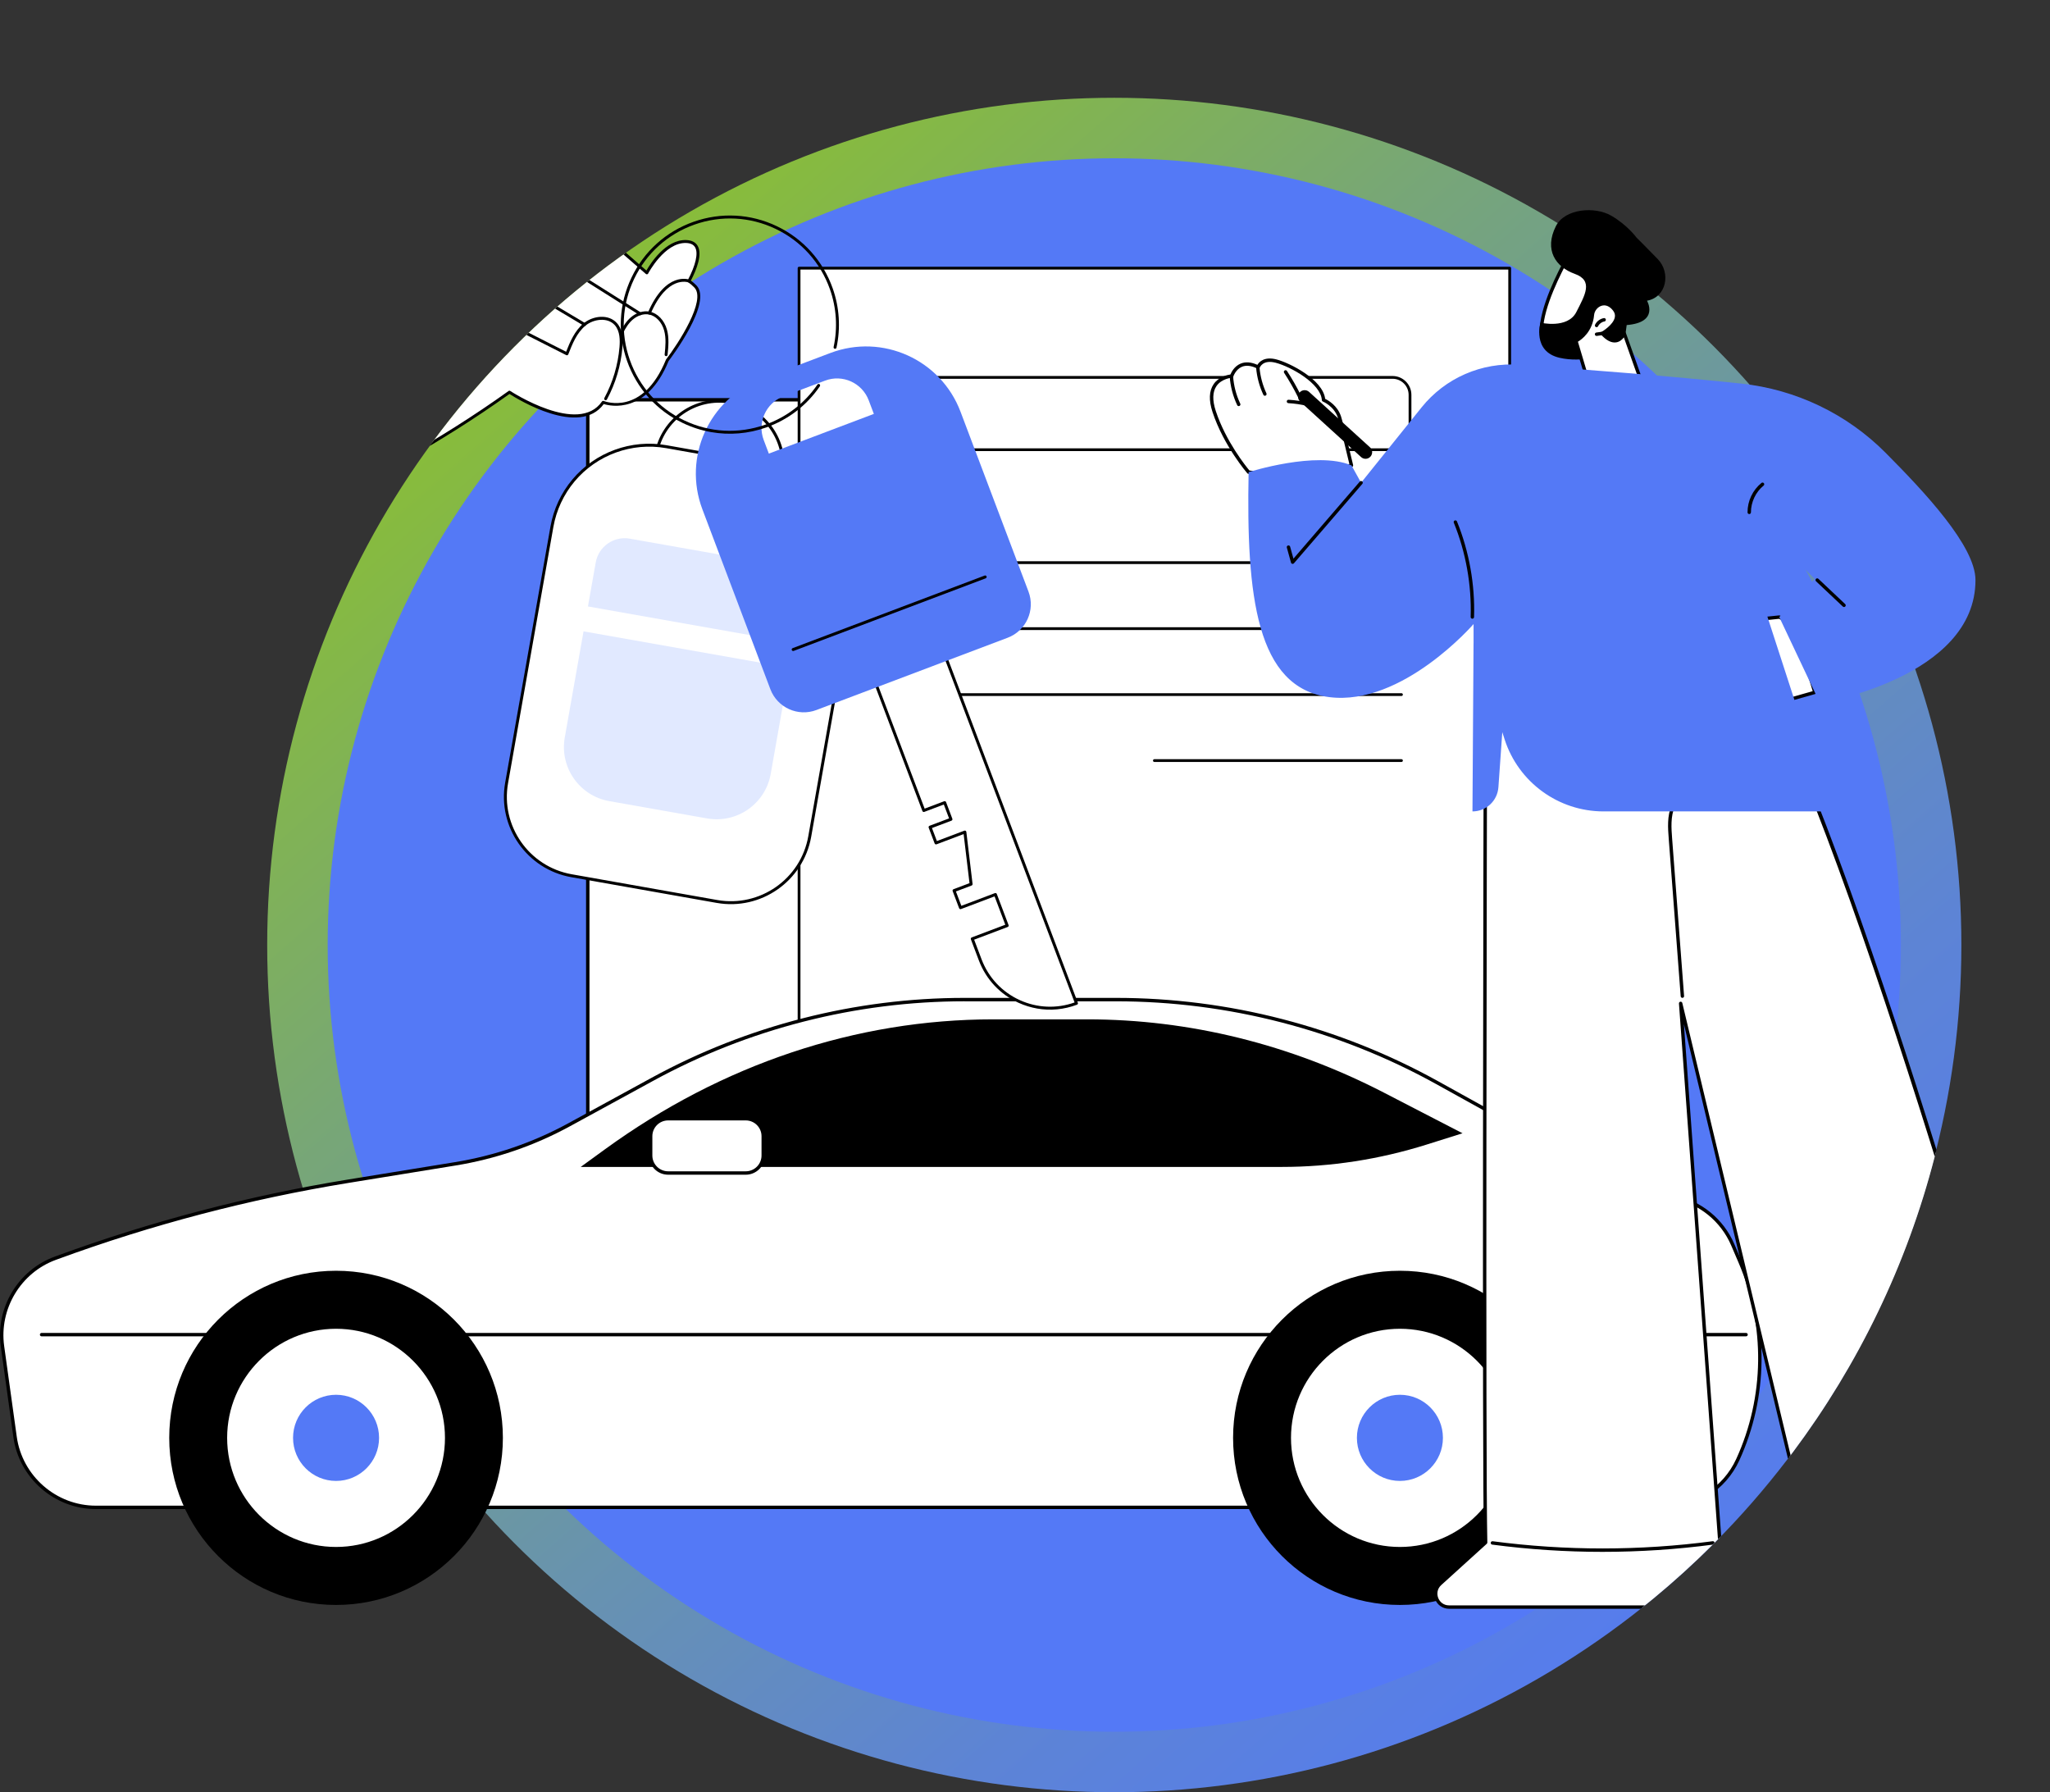
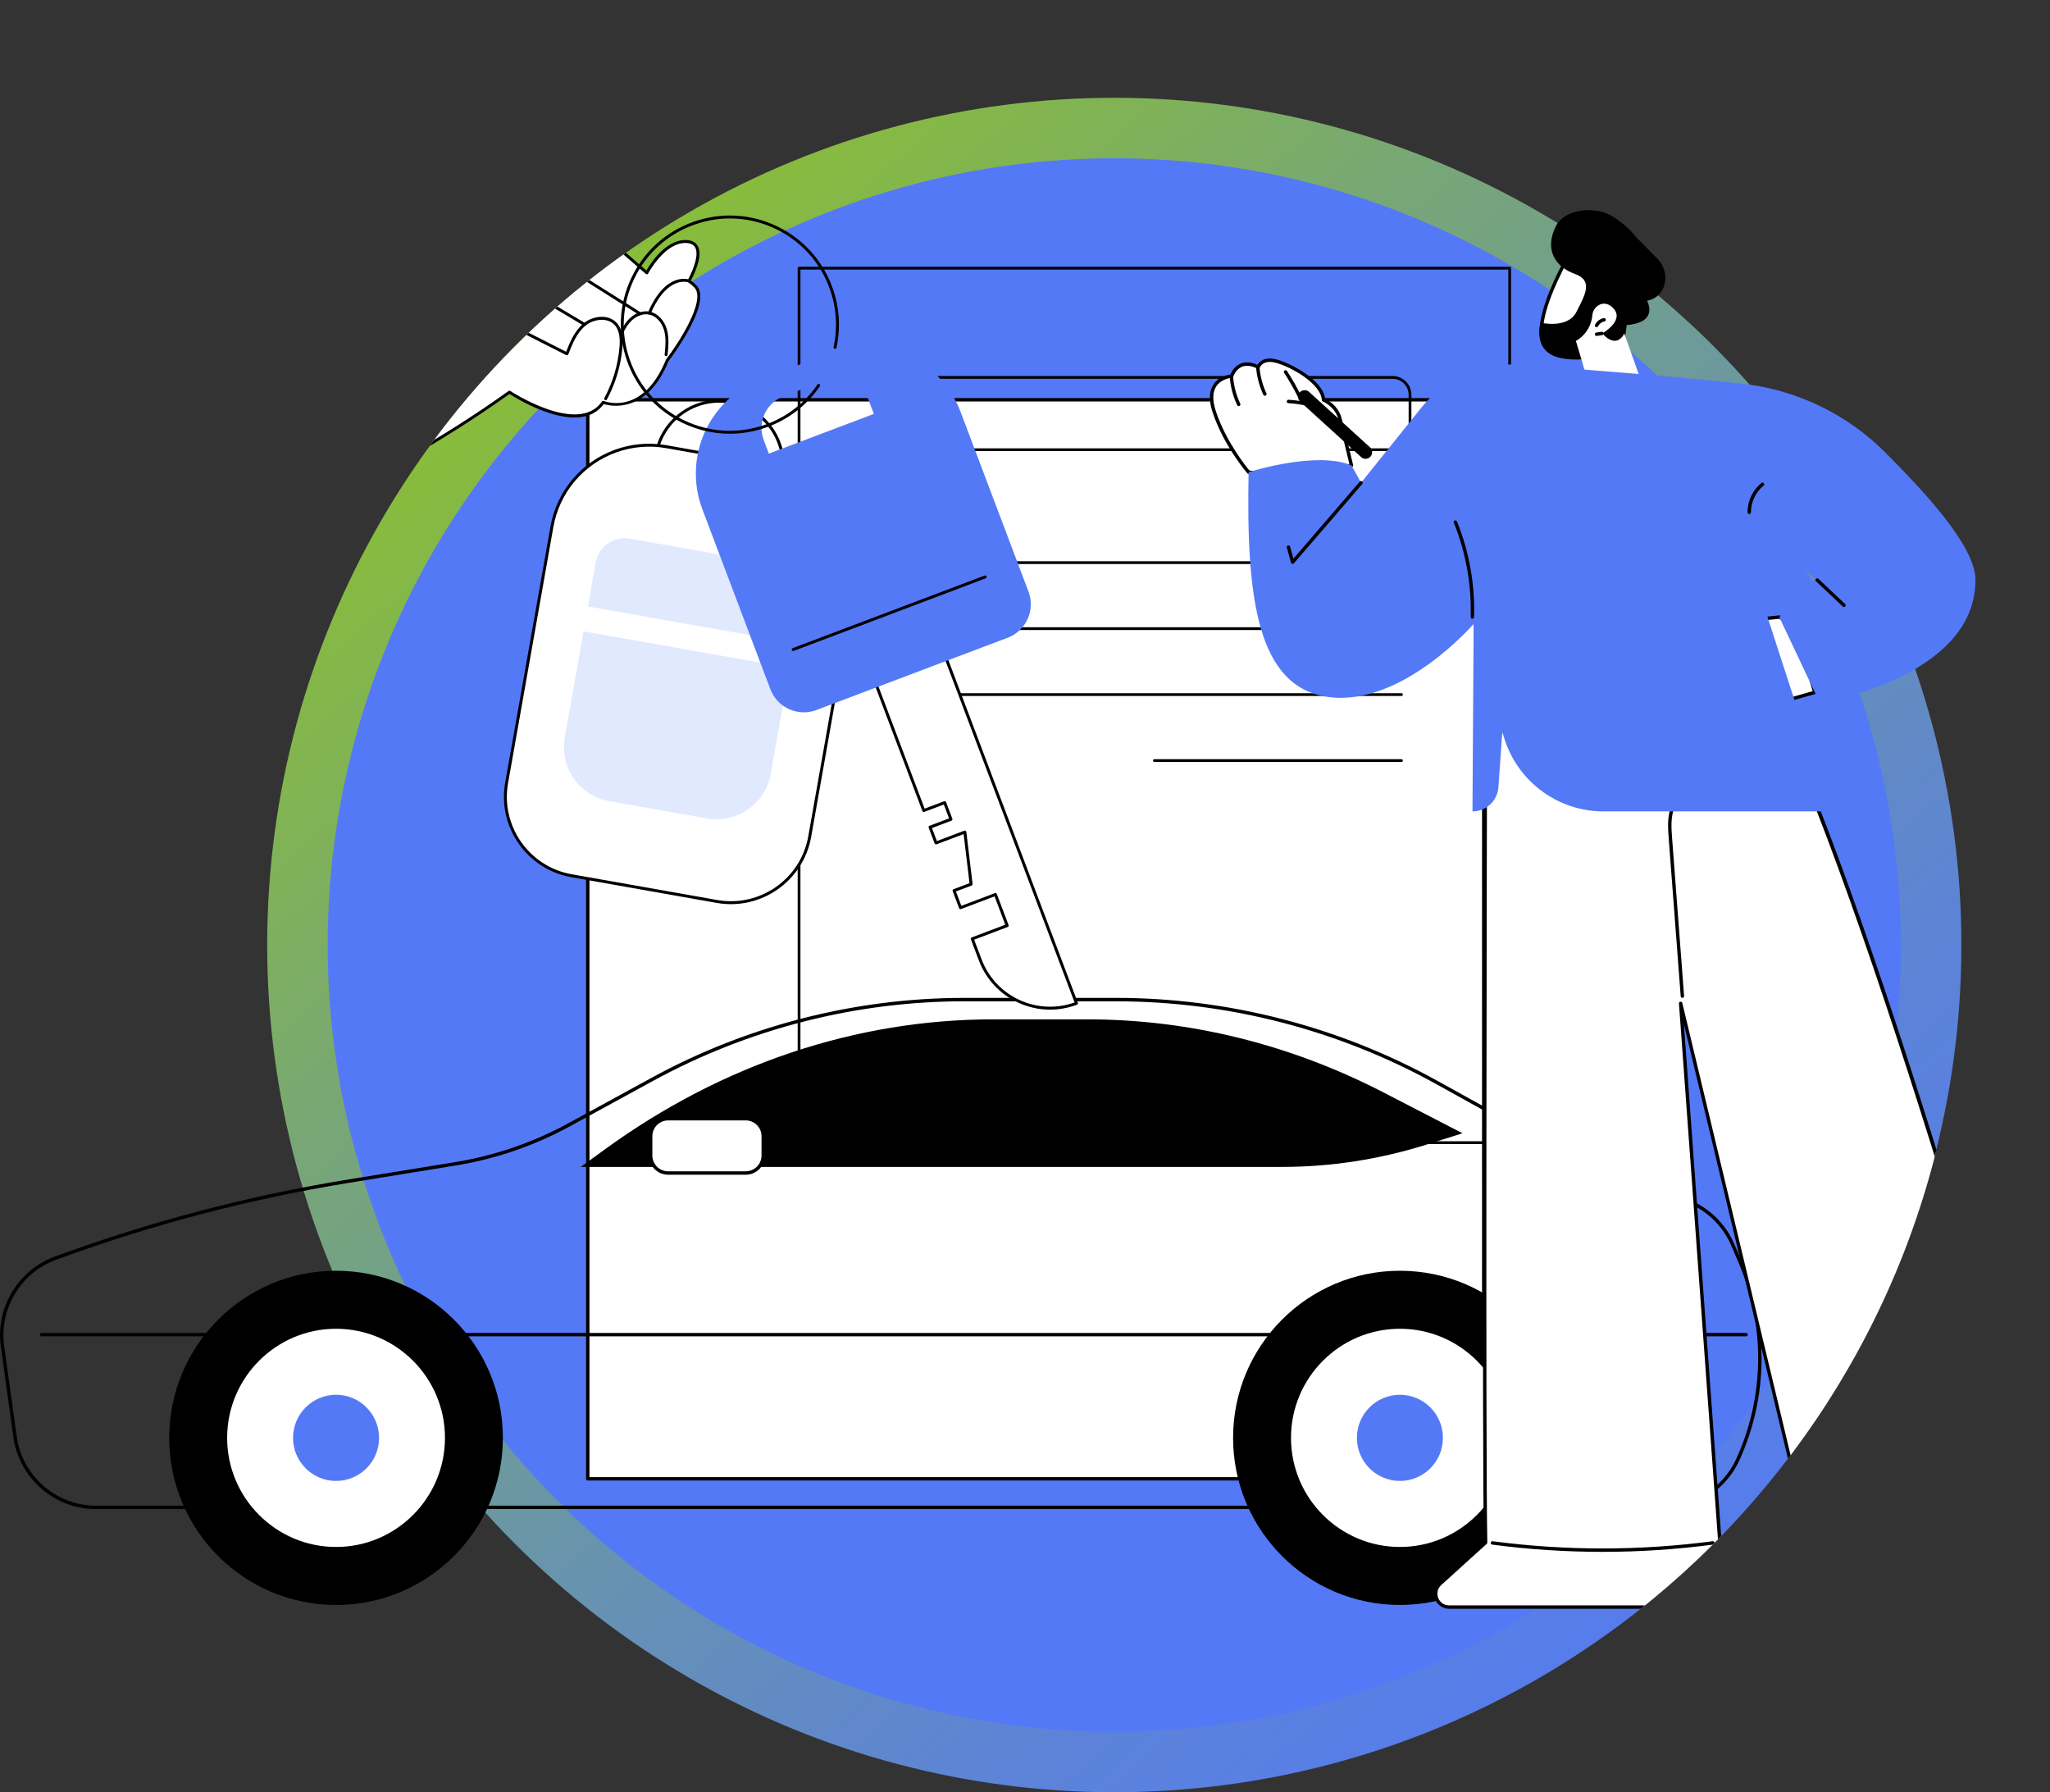
<svg xmlns="http://www.w3.org/2000/svg" id="Illustration" viewBox="0 0 1955.28 1709.15">
  <rect x="0" y="0" width="1955.28" height="1709.15" fill="#333333" stroke="none" />
  <defs>
    <style>.cls-1{clip-path:url(#clippath);}.cls-2{fill:none;}.cls-2,.cls-3,.cls-4,.cls-5,.cls-6,.cls-7{stroke-width:0px;}.cls-3{fill:url(#linear-gradient);}.cls-8{clip-path:url(#clippath-1);}.cls-5{fill:#5479f6;}.cls-6{fill:#e1e9ff;}.cls-7{fill:#fff;}</style>
    <linearGradient id="linear-gradient" x1="503.66" y1="261.88" x2="1724.19" y2="1657.44" gradientUnits="userSpaceOnUse">
      <stop offset="0" stop-color="#8bc033" />
      <stop offset="0" stop-color="#8abf33" />
      <stop offset=".27" stop-color="#77a678" />
      <stop offset=".52" stop-color="#6893ae" />
      <stop offset=".73" stop-color="#5d84d5" />
      <stop offset=".9" stop-color="#567ced" />
      <stop offset="1" stop-color="#5479f6" />
    </linearGradient>
    <clipPath id="clippath">
      <circle class="cls-2" cx="1062.8" cy="901.2" r="807.95" />
    </clipPath>
    <clipPath id="clippath-1">
      <path class="cls-2" d="m1870.75,901.2c0,446.22-361.73,807.95-807.95,807.95S254.85,1347.42,254.85,901.2,765.6,0,1211.82,0c294.41,0,603.06,174.66,700.15,437.59,50.06,135.58-41.21,311.8-41.21,463.61Z" />
    </clipPath>
  </defs>
  <circle class="cls-3" cx="1062.8" cy="901.2" r="807.95" />
  <circle class="cls-5" cx="1062.8" cy="901.2" r="750.26" />
  <rect class="cls-7" x="560.6" y="381.25" width="854.58" height="1029.01" transform="translate(1975.77 1791.51) rotate(180)" />
  <path class="cls-4" d="m1415.18,1411.89h-854.58c-.9,0-1.62-.73-1.62-1.62V381.25c0-.9.73-1.62,1.62-1.62h854.58c.9,0,1.62.73,1.62,1.62v1029.01c0,.9-.73,1.62-1.62,1.62Zm-852.95-3.25h851.33V382.87h-851.33v1025.77Z" />
-   <rect class="cls-7" x="762.14" y="255.71" width="677.79" height="833.96" transform="translate(2202.08 1345.39) rotate(180)" />
  <path class="cls-4" d="m1439.93,1091h-677.79c-.73,0-1.32-.59-1.32-1.32V255.71c0-.73.59-1.32,1.32-1.32h677.79c.73,0,1.32.59,1.32,1.32v833.96c0,.73-.59,1.32-1.32,1.32Zm-676.47-2.64h675.15V257.03h-675.15v831.32Z" />
  <path class="cls-4" d="m1328.21,430.18h-440.29c-9.91,0-17.97-8.06-17.97-17.97v-35.67c0-9.91,8.06-17.97,17.97-17.97h440.29c9.91,0,17.97,8.06,17.97,17.97v35.67c0,9.91-8.06,17.97-17.97,17.97Zm-440.29-68.97c-8.45,0-15.33,6.88-15.33,15.33v35.67c0,8.45,6.88,15.33,15.33,15.33h440.29c8.45,0,15.33-6.88,15.33-15.33v-35.67c0-8.45-6.88-15.33-15.33-15.33h-440.29Z" />
  <path class="cls-4" d="m1336.72,537.88h-465.45c-.73,0-1.32-.59-1.32-1.32s.59-1.32,1.32-1.32h465.45c.73,0,1.32.59,1.32,1.32s-.59,1.32-1.32,1.32Z" />
  <path class="cls-4" d="m1336.72,600.8h-465.45c-.73,0-1.32-.59-1.32-1.32s.59-1.32,1.32-1.32h465.45c.73,0,1.32.59,1.32,1.32s-.59,1.32-1.32,1.32Z" />
  <path class="cls-4" d="m1336.72,663.71h-465.45c-.73,0-1.32-.59-1.32-1.32s.59-1.32,1.32-1.32h465.45c.73,0,1.32.59,1.32,1.32s-.59,1.32-1.32,1.32Z" />
  <path class="cls-4" d="m1336.72,726.63h-235.68c-.73,0-1.32-.59-1.32-1.32s.59-1.32,1.32-1.32h235.68c.73,0,1.32.59,1.32,1.32s-.59,1.32-1.32,1.32Z" />
-   <path class="cls-7" d="m91.42,1437.48h1495.31c30.41,0,58.04-17.75,70.72-45.43h0c27.33-59.67,28.17-128.12,2.33-188.45l-7.07-16.51c-10.06-23.48-30.97-40.53-55.97-45.63l-4.67-.95c-27.61-5.63-54.2-15.45-78.85-29.11l-142.45-78.94c-93.76-51.96-199.16-79.21-306.31-79.21h-144.52c-103.96,0-206.25,26.11-297.53,75.94l-79.51,43.41c-33.86,18.48-70.61,31.09-108.67,37.28l-102.01,16.59c-94.73,15.4-187.77,39.8-277.88,72.88l-1.67.61c-34.39,12.62-55.33,47.56-50.29,83.89l12.01,86.46c5.35,38.51,38.23,67.18,77.06,67.18Z" />
  <path class="cls-4" d="m1586.73,1439.1H91.43c-39.42,0-73.24-29.48-78.67-68.58l-12.01-86.47c-5.12-36.83,16.47-72.84,51.33-85.64l1.68-.61c89.99-33.03,183.58-57.58,278.18-72.95l102.01-16.59c37.98-6.18,74.37-18.66,108.16-37.1l79.51-43.41c91.24-49.81,194.4-76.13,298.31-76.13h144.52c107.15,0,213.34,27.46,307.1,79.42l142.45,78.94c24.54,13.6,50.91,23.34,78.39,28.94l4.67.95c25.51,5.2,46.87,22.61,57.14,46.58l7.07,16.51c25.98,60.63,25.12,129.79-2.34,189.76-12.91,28.18-41.24,46.38-72.2,46.38Zm-666.8-484.23c-103.37,0-205.99,26.19-296.75,75.74l-79.51,43.41c-34.11,18.62-70.85,31.22-109.19,37.45l-102.01,16.59c-94.39,15.35-187.79,39.84-277.58,72.8l-1.68.61c-33.44,12.27-54.14,46.82-49.24,82.14l12.01,86.47c5.21,37.5,37.65,65.78,75.45,65.78h1495.31c29.69,0,56.87-17.46,69.24-44.48,27.08-59.14,27.93-127.34,2.31-187.13l-7.07-16.51c-9.85-22.98-30.33-39.68-54.8-44.67l-4.67-.95c-27.8-5.67-54.49-15.52-79.31-29.28l-142.45-78.94c-93.27-51.69-198.92-79.01-305.52-79.01h-144.52Z" />
  <path class="cls-4" d="m1665.39,1274.37H39.67c-.9,0-1.62-.73-1.62-1.62s.73-1.62,1.62-1.62h1625.72c.9,0,1.62.73,1.62,1.62s-.73,1.62-1.62,1.62Z" />
  <ellipse class="cls-4" cx="1335.23" cy="1371.19" rx="159.12" ry="159.35" />
  <ellipse class="cls-7" cx="1335.23" cy="1371.19" rx="105.51" ry="105.66" />
  <path class="cls-4" d="m1335.23,1478.48c-59.07,0-107.13-48.13-107.13-107.28s48.06-107.28,107.13-107.28,107.13,48.13,107.13,107.28-48.06,107.28-107.13,107.28Zm0-211.32c-57.28,0-103.88,46.67-103.88,104.04s46.6,104.04,103.88,104.04,103.88-46.67,103.88-104.04-46.6-104.04-103.88-104.04Z" />
  <ellipse class="cls-5" cx="1335.23" cy="1371.19" rx="41.02" ry="41.08" />
  <ellipse class="cls-4" cx="320.53" cy="1371.19" rx="159.12" ry="159.35" />
  <ellipse class="cls-7" cx="320.53" cy="1371.19" rx="105.51" ry="105.66" />
  <path class="cls-4" d="m320.53,1478.48c-59.07,0-107.13-48.13-107.13-107.28s48.06-107.28,107.13-107.28,107.13,48.13,107.13,107.28-48.06,107.28-107.13,107.28Zm0-211.32c-57.28,0-103.88,46.67-103.88,104.04s46.6,104.04,103.88,104.04,103.88-46.67,103.88-104.04-46.6-104.04-103.88-104.04Z" />
  <ellipse class="cls-5" cx="320.53" cy="1371.19" rx="41.02" ry="41.08" />
  <path class="cls-4" d="m553.89,1112.82h668.78c46.66,0,93.11-7.18,138.21-21.37l34.08-10.72-74.93-38.72c-89.26-46.12-185.59-69.92-282.95-69.92h-89.74c-130.67,0-258.8,42.86-370.22,123.85l-23.23,16.89Z" />
  <rect class="cls-7" x="620.58" y="1066.85" width="107.38" height="51.78" rx="16.67" ry="16.67" />
  <path class="cls-4" d="m711.29,1120.25h-74.03c-10.09,0-18.3-8.21-18.3-18.3v-18.43c0-10.09,8.21-18.3,18.3-18.3h74.03c10.09,0,18.3,8.21,18.3,18.3v18.43c0,10.09-8.21,18.3-18.3,18.3Zm-74.03-51.78c-8.3,0-15.05,6.75-15.05,15.05v18.43c0,8.3,6.75,15.05,15.05,15.05h74.03c8.3,0,15.05-6.75,15.05-15.05v-18.43c0-8.3-6.75-15.05-15.05-15.05h-74.03Z" />
  <g class="cls-1">
    <path class="cls-7" d="m663.27,273.21c-2.05-2.11-4.09-3.84-6.11-5.18,10.5-19.84,13.33-37.18-2.73-37.7-21.59-.7-37.47,29.88-37.47,29.88l-43.25-37.6c6.75-8.82,14.71-18.48,19.71-22,10.05-7.08,44.72,20.12,61.86-4.8,17.14-24.92-51.2-71.16-70.21-64.43-13.26,4.69-137.98,52.92-239.08,95.06l-45.2,255.52c59.59-28.37,125.53-65.21,185.12-107.95,0,0,66.05,43.74,89.42,9.66,0,0,38.45,15.56,61.13-40.05,0,0,41.94-54.83,26.82-70.42Z" />
    <path class="cls-4" d="m300.54,483.34c-.22-.04-.42-.13-.61-.27-.42-.32-.62-.84-.53-1.36l45.2-255.52c.08-.47.4-.87.84-1.05,99.88-41.63,225.04-90.1,239.15-95.09,13.74-4.87,49.73,15.13,66.41,36.88,8.91,11.61,10.78,21.87,5.42,29.67-11.43,16.63-30.56,11.14-44.52,7.13-7.81-2.24-14.55-4.18-17.69-1.97-3.85,2.71-10.27,9.85-18.6,20.66l40.94,35.59c3.64-6.38,18.31-29.72,37.91-29.09,5.24.18,8.92,2.03,10.95,5.52,4.64,7.99-.79,22.2-6.44,33.13,1.77,1.29,3.55,2.85,5.31,4.65,15.53,16-23.68,68.25-26.6,72.09-20.84,50.88-55.33,43.01-61.82,41.01-23.18,31.62-81.94-4.5-89.92-9.63-67.76,48.51-137.72,85.23-184.55,107.52-.27.13-.56.16-.85.11Zm46.69-255.9l-44.59,252.08c46.88-22.44,115.78-58.83,182.44-106.65.47-.34,1.11-.35,1.59-.03.65.43,65.16,42.59,87.49,10.04.37-.54,1.08-.75,1.68-.51,1.52.61,37.45,14.3,59.31-39.28.05-.11.11-.22.18-.32,11.46-14.99,38.63-56.52,26.93-68.59h0c-1.96-2.02-3.94-3.7-5.88-5-.6-.4-.8-1.19-.46-1.82,7.69-14.53,10.26-26.02,7.07-31.51-1.53-2.64-4.35-3.99-8.61-4.13-20.45-.66-36.03,28.83-36.18,29.13-.2.38-.56.65-.98.73-.42.08-.86-.04-1.18-.32l-43.25-37.6c-.56-.49-.64-1.32-.19-1.91,9.01-11.79,15.75-19.29,20.01-22.29,4.23-2.98,11.57-.87,20.08,1.57,13.88,3.99,31.15,8.94,41.43-6.02,5.82-8.47.31-19.01-5.33-26.37-15.46-20.15-50.93-40.31-63.25-35.94-14.06,4.97-138.58,53.19-238.3,94.74Z" />
    <path class="cls-4" d="m577.41,381.66c-.14-.03-.29-.07-.42-.15-.68-.37-.94-1.22-.57-1.9,8.05-14.91,13.05-31.72,14.45-48.61.52-6.25.61-15.22-4.51-20.97-6.81-7.65-20.18-5.88-27.92.49-8.43,6.94-12.67,17.81-16.41,27.4-.14.37-.44.66-.81.8-.37.14-.78.12-1.13-.06l-43.61-22.12c-.69-.35-.97-1.19-.62-1.89.35-.69,1.19-.96,1.89-.62l42.23,21.42c3.58-9.15,8.13-20.07,16.67-27.1,8.91-7.33,23.81-9.16,31.8-.19,5.84,6.56,5.77,16.31,5.21,23.07-1.43,17.27-6.54,34.46-14.78,49.7-.3.55-.9.82-1.48.71Z" />
    <path class="cls-4" d="m635.09,339.61c-.72-.13-1.22-.79-1.15-1.52.77-7.63,1.56-15.52-.5-22.96-2.21-7.98-7.87-13.95-14.41-15.2-.06-.01-.13-.02-.19-.04-4.94-.87-10.58.89-15.14,4.73-3.74,3.15-6.87,7.58-9.86,13.95-.33.7-1.17,1-1.87.67-.7-.33-1-1.16-.67-1.87,3.17-6.75,6.53-11.49,10.59-14.9,5.19-4.37,11.69-6.36,17.44-5.34.08.01.15.03.23.04,7.58,1.45,14.09,8.21,16.58,17.21,2.2,7.94,1.35,16.47.59,23.99-.08.77-.76,1.33-1.54,1.26-.04,0-.07,0-.11-.01Z" />
    <path class="cls-4" d="m490.28,276.73c-.47-.08-.89-.41-1.07-.89-.27-.73.1-1.53.82-1.8,23.11-8.62,41.18-30.79,44.96-55.17.12-.76.84-1.29,1.6-1.17h.03c.75.14,1.26.85,1.14,1.6-3.99,25.75-22.34,48.26-46.75,57.37-.24.09-.5.11-.73.07Z" />
    <path class="cls-4" d="m619.06,299.93c-.11-.02-.21-.05-.31-.09-.71-.31-1.04-1.13-.73-1.84,16.96-39.3,38.73-31.63,39.64-31.29.72.27,1.09,1.08.82,1.81-.27.73-1.07,1.11-1.8.82-.85-.31-20.26-6.89-36.08,29.77-.26.61-.91.94-1.53.83Z" />
    <path class="cls-4" d="m557.31,310.82c-.16-.03-.32-.09-.47-.18l-33.6-20.07c-.67-.4-.88-1.26-.48-1.92.4-.66,1.26-.88,1.92-.48l33.6,20.07c.67.4.88,1.26.48,1.92-.31.51-.89.76-1.45.66Z" />
    <path class="cls-4" d="m610.3,300.58c-.17-.03-.34-.09-.5-.19l-55.17-34.81c-.66-.41-.85-1.28-.44-1.93.41-.66,1.28-.85,1.93-.44l55.17,34.81c.66.41.85,1.28.44,1.93-.31.5-.89.73-1.43.63Z" />
    <path class="cls-4" d="m675.03,505.02c-33.88-5.99-56.56-38.43-50.57-72.3,5.99-33.88,38.43-56.56,72.31-50.57,33.88,5.99,56.56,38.43,50.57,72.3-5.99,33.88-38.43,56.56-72.3,50.57Zm21.25-120.11c-32.35-5.72-63.33,15.94-69.06,48.29-5.72,32.35,15.94,63.33,48.3,69.05,32.35,5.72,63.33-15.94,69.05-48.3,5.72-32.35-15.94-63.33-48.3-69.05Z" />
    <path class="cls-7" d="m739.31,444.35l-103.83-18.37c-33.14-5.86-66.89,6.43-88.5,32.22h0c-10.58,12.63-17.66,27.81-20.53,44.03l-43.24,244.42c-7.34,41.52,20.36,81.13,61.88,88.47l138.77,24.55c41.52,7.34,81.13-20.36,88.47-61.88l43.24-244.42c2.87-16.22,1.43-32.91-4.17-48.4h0c-11.45-31.65-38.94-54.77-72.08-60.63Z" />
    <path class="cls-4" d="m683.61,861.05l-138.77-24.55c-42.21-7.47-70.48-47.88-63.01-90.1l43.24-244.42c2.91-16.44,10.11-31.89,20.83-44.69,21.87-26.11,56.29-38.64,89.82-32.7l103.83,18.37c33.54,5.93,61.57,29.51,73.15,61.53,5.68,15.7,7.14,32.68,4.24,49.12l-43.24,244.42c-7.47,42.21-47.88,70.48-90.1,63.01Zm-48.38-433.7c-32.55-5.76-65.96,6.41-87.19,31.74-10.4,12.42-17.39,27.42-20.22,43.37l-43.24,244.42c-7.2,40.69,20.05,79.65,60.74,86.85l138.77,24.55c40.69,7.2,79.65-20.05,86.84-60.74l43.24-244.42c2.82-15.96,1.4-32.44-4.11-47.68-11.25-31.08-38.45-53.97-71.01-59.73l-103.83-18.37Z" />
    <path class="cls-6" d="m753,636.83l-196.42-34.75-17.91,101.24c-5.03,28.46,13.96,55.61,42.41,60.65l93.36,16.51c28.46,5.03,55.61-13.96,60.65-42.41l17.91-101.24Z" />
    <path class="cls-6" d="m757.2,613.08l-196.42-34.75,7.42-41.92c2.7-15.25,17.25-25.43,32.5-22.73l141.19,24.98c15.25,2.7,25.43,17.25,22.73,32.5l-7.42,41.92Z" />
    <path class="cls-7" d="m960.67,882.69l-11.21-29.67-33.33,12.6-6.17-16.31,16.28-6.15-5.94-49.69-27.51,10.4-5.69-15.05,19.94-7.54-6-15.88-19.94,7.54-58.09-153.69,66.65-25.19,137.1,362.74c-36.81,13.91-77.93-4.65-91.85-41.46l-7.58-20.05,33.33-12.6Z" />
    <path class="cls-4" d="m989.03,961.74c-5.91-1.05-11.74-2.84-17.36-5.38-17.69-7.99-31.21-22.38-38.07-40.54l-7.58-20.05c-.13-.35-.12-.73.03-1.07.15-.34.43-.6.78-.74l32.01-12.1-10.22-27.05-32.02,12.1c-.35.13-.73.12-1.07-.03-.34-.15-.6-.43-.73-.78l-6.16-16.31c-.27-.72.09-1.53.82-1.81l15.25-5.76-5.6-46.82-25.84,9.76c-.35.13-.73.12-1.07-.03-.34-.15-.6-.43-.74-.78l-5.69-15.05c-.27-.72.09-1.53.82-1.81l18.63-7.04-5.01-13.25-18.63,7.04c-.35.13-.74.12-1.07-.03-.34-.15-.6-.43-.73-.78l-58.09-153.69c-.13-.35-.12-.73.03-1.07.15-.34.43-.6.78-.74l66.65-25.19c.72-.28,1.53.09,1.81.82l137.1,362.74c.27.72-.09,1.53-.82,1.81-12.39,4.68-25.52,5.88-38.22,3.63Zm-59.89-65.64l7.08,18.74c6.6,17.45,19.6,31.29,36.6,38.97,16.58,7.48,35.03,8.24,52.12,2.16l-136.1-360.1-64.03,24.2,57.1,151.07,18.63-7.04c.35-.13.73-.13,1.07.03.34.15.6.43.74.78l6,15.88c.27.72-.09,1.53-.82,1.81l-18.63,7.04,4.7,12.42,26.2-9.9c.4-.15.86-.11,1.22.11.37.22.61.61.67,1.03l5.94,49.69c.08.64-.29,1.25-.9,1.48l-14.97,5.66,5.17,13.69,32.02-12.1c.35-.13.73-.13,1.07.03.34.15.6.43.74.78l11.21,29.67c.13.35.12.73-.03,1.07-.15.34-.43.6-.78.73l-32.01,12.1Z" />
    <path class="cls-5" d="m980.98,564.18l-64.83-171.53c-18.8-49.75-74.37-74.84-124.12-56.03l-66.06,24.97c-49.75,18.8-74.84,74.37-56.03,124.12l64.83,171.53c6.66,17.62,26.35,26.51,43.97,19.85l182.39-68.93c17.62-6.66,26.51-26.35,19.85-43.97Zm-247.66-131.6l-4.89-12.95c-6.31-16.69,2.11-35.32,18.79-41.63l39.74-15.02c16.69-6.31,35.32,2.11,41.63,18.79l4.89,12.95-100.16,37.86Z" />
    <path class="cls-7" d="m756.5,619.41l183.16-69.23-183.16,69.23Z" />
    <path class="cls-4" d="m756.26,620.8c-.47-.08-.89-.41-1.07-.89-.27-.72.09-1.53.82-1.81l183.16-69.23c.72-.28,1.53.09,1.81.82.27.72-.09,1.53-.82,1.81l-183.16,69.23c-.24.09-.5.11-.74.07Z" />
    <path class="cls-4" d="m678.18,412.07c-9.19-1.63-18.21-4.51-26.86-8.64-25.07-11.97-43.97-32.99-53.23-59.19-9.26-26.19-7.76-54.42,4.21-79.49,11.97-25.07,32.99-43.97,59.19-53.23,26.19-9.26,54.42-7.76,79.49,4.21,25.07,11.97,43.97,32.99,53.23,59.19,6.44,18.22,7.7,37.79,3.62,56.59-.16.74-.88,1.22-1.61,1.08-.02,0-.04,0-.05-.01-.76-.16-1.24-.91-1.07-1.67,3.96-18.29,2.74-37.33-3.52-55.06-9.01-25.49-27.4-45.94-51.79-57.59-24.39-11.65-51.86-13.1-77.35-4.1-25.49,9.01-45.94,27.4-57.59,51.79-11.65,24.39-13.11,51.86-4.1,77.35,9.01,25.49,27.4,45.94,51.79,57.59,24.4,11.66,51.86,13.11,77.35,4.1,20.39-7.21,37.6-20.42,49.77-38.22.44-.64,1.31-.8,1.95-.37.64.44.8,1.31.37,1.95-12.51,18.29-30.19,31.87-51.15,39.28-17.15,6.06-35.19,7.52-52.63,4.43Z" />
  </g>
  <g class="cls-8">
    <path class="cls-7" d="m1495.86,243.96c-.2,1.32-26.13,45.07-25.78,72.81,0,0,40.53,3.02,52.85-38.44,12.32-41.46-27.07-34.37-27.07-34.37Z" />
    <path class="cls-4" d="m1471.61,318.43c-1.02,0-1.6-.04-1.65-.04-.84-.06-1.49-.76-1.5-1.6-.3-23.86,18.15-58.69,24.22-70.14.76-1.43,1.47-2.78,1.62-3.13.17-.59.66-1.04,1.27-1.16.71-.13,17.59-3.04,26.37,6.78,5.66,6.32,6.51,16.3,2.54,29.66-11.11,37.4-44.99,39.64-52.88,39.64Zm.1-3.22c7.36.05,39.05-1.64,49.66-37.34,3.63-12.2,3.01-21.13-1.84-26.56-6.55-7.34-19.21-6.3-22.56-5.87-.28.55-.72,1.39-1.43,2.73-5.84,11.02-23.33,44.04-23.83,67.04Zm24.11-71.14h.02-.02Z" />
    <path class="cls-4" d="m1530.76,338.35s-21.35,7.87-43.21,2.86c-26.34-6.04-18.3-33.52-18.3-33.52,0,0,25.94,6.22,34.23-10.08,8.29-16.3,16.56-29.99-1.53-36.46-18.1-6.48-29.36-22.7-17.98-45.42,8.49-16.95,37.21-19.05,52.73-10.1,15.52,8.95,24.21,20.96,24.21,20.96,0,0,7.69,7.52,20.27,20.52,12.58,13,8.46,36.3-10.27,39.65,0,0,12.01,20.76-19.39,23.22l-4.08,30.81-16.68-2.43Z" />
    <path class="cls-7" d="m1566.43,366.52l-17.22-48.52s-6.69,15.74-20.99,0c0,0,20.26-11.58,11.58-22.8-8.68-11.22-20.21-3.56-20.99,5.07-1.63,18.09-15.74,24.81-15.74,24.81l10.78,36.13,52.58,5.31Z" />
-     <path class="cls-4" d="m1566.43,368.14c-.05,0-.11,0-.16,0l-52.58-5.31c-.65-.07-1.2-.52-1.39-1.15l-10.78-36.13c-.23-.77.13-1.59.86-1.93.54-.26,13.3-6.59,14.82-23.49.48-5.29,4.5-10.2,9.57-11.69,5.1-1.49,10.32.61,14.32,5.77,2.16,2.79,2.93,5.84,2.29,9.06-1.38,6.93-9.08,12.72-12.6,15.05,3.81,3.8,7.26,5.46,10.3,4.96,4.36-.72,6.62-5.87,6.65-5.92.26-.61.92-1.05,1.54-.98.67.02,1.25.45,1.48,1.08l17.22,48.52c.19.52.09,1.11-.25,1.54-.31.39-.78.62-1.28.62Zm-51.33-8.44l48.95,4.95-15.22-42.89c-1.48,1.94-3.84,4.16-7.19,4.72-4.53.76-9.46-1.72-14.61-7.39-.33-.36-.48-.86-.4-1.34.08-.49.37-.91.8-1.16.11-.06,11.3-6.55,12.77-13.96.45-2.29-.09-4.4-1.67-6.44-3.18-4.11-7.03-5.76-10.84-4.64-3.84,1.12-6.89,4.85-7.25,8.86-1.42,15.8-11.8,23.3-15.43,25.46l10.09,33.83Z" />
    <path class="cls-4" d="m1522.79,320.35c-.8,0-1.49-.58-1.61-1.39-.13-.89.49-1.71,1.38-1.84l5.07-.72c.88-.13,1.71.49,1.84,1.38.13.89-.49,1.71-1.38,1.84l-5.07.72c-.08.01-.16.02-.23.02Z" />
    <path class="cls-4" d="m1522.8,312.02c-.24,0-.48-.05-.7-.16-.81-.39-1.15-1.36-.76-2.17,1.59-3.3,4.81-5.72,8.42-6.33.89-.16,1.72.45,1.87,1.33.15.88-.45,1.72-1.33,1.87-2.59.43-4.9,2.17-6.03,4.53-.28.58-.86.92-1.46.92Z" />
    <path class="cls-7" d="m1289.01,443.83s-63.04,11.24-98.11,6.42c0,0-22.24-25.6-32.83-57.8-10.6-32.2,16.71-33.83,16.71-33.83,0,0,5.71-18.34,25.27-8.56,0,0,3.06-9.37,17.12-5.71,14.06,3.67,44.22,19.97,45.24,37.09,0,0,11.21,4.48,15.08,16.03,1.93,5.75,11.54,46.35,11.54,46.35Z" />
    <path class="cls-4" d="m1211.4,453.06c-7.46,0-14.53-.35-20.73-1.2-.39-.05-.75-.25-1.01-.54-.23-.26-22.57-26.22-33.15-58.36-3.69-11.2-3.34-20.14,1.03-26.57,4.85-7.14,13.1-8.87,16.05-9.27.94-2.3,3.73-7.81,9.59-10.31,4.64-1.98,10.05-1.6,16.12,1.11,1.75-2.85,6.68-8.16,18.26-5.14,12.54,3.27,44.18,19.12,46.36,37.57,2.89,1.39,11.64,6.34,15.09,16.61,1.93,5.75,11.18,44.83,11.58,46.49.1.43.02.89-.22,1.27-.25.37-.63.63-1.07.71-.52.09-43.3,7.63-77.89,7.63Zm-19.67-4.34c31.33,4.1,85.1-4.48,95.3-6.2-1.84-7.72-9.44-39.58-11.1-44.53-3.59-10.71-14.04-15-14.14-15.04-.58-.23-.98-.78-1.02-1.41-.94-15.86-29.58-31.84-44.03-35.61-12.43-3.24-15.14,4.56-15.16,4.64-.15.45-.48.81-.92,1-.44.18-.93.17-1.35-.05-5.75-2.88-10.74-3.46-14.82-1.73-5.96,2.52-8.15,9.25-8.17,9.32-.2.64-.78,1.09-1.45,1.14-.1,0-9.72.7-14.65,7.99-3.76,5.55-3.96,13.53-.61,23.71,9.6,29.17,29.12,53.19,32.12,56.78Z" />
    <path class="cls-4" d="m1206.45,377.42c-.61,0-1.2-.35-1.47-.94-3.78-8.11-6.1-16.75-6.89-25.68-.08-.89.58-1.68,1.47-1.76.91-.07,1.68.58,1.76,1.47.75,8.55,2.97,16.82,6.59,24.59.38.81.03,1.78-.78,2.16-.22.1-.45.15-.68.15Z" />
    <path class="cls-4" d="m1181.51,387.29c-.61,0-1.19-.34-1.47-.93-4.05-8.53-6.53-18.01-7.16-27.44-.06-.89.62-1.67,1.51-1.73.9-.02,1.67.62,1.73,1.51.59,8.88,2.9,17.82,6.67,25.88h0s.19.42.19.42c.36.81,0,1.76-.81,2.13-.22.1-.45.15-.68.15Z" />
    <path class="cls-4" d="m1262.94,392.01c-.18,0-.36-.03-.55-.1-11.26-4.01-20.8-6.66-33.56-7.45-.9-.06-1.58-.83-1.52-1.72.06-.89.83-1.55,1.72-1.52,13.14.82,22.92,3.53,34.45,7.64.84.3,1.28,1.23.98,2.07-.24.66-.86,1.08-1.53,1.08Z" />
    <path class="cls-4" d="m1239.66,380c-.6,0-1.17-.33-1.46-.91-3.98-8.08-8.49-16-13.4-23.55-.49-.75-.28-1.76.47-2.25.75-.49,1.76-.28,2.25.47,4.98,7.65,9.56,15.69,13.59,23.89.39.8.06,1.78-.74,2.17-.23.11-.47.17-.72.17Z" />
    <path class="cls-4" d="m1302.45,437.53c1.71,0,3.41-.69,4.66-2.06,2.34-2.57,2.15-6.55-.42-8.89l-58.09-52.86c-2.57-2.34-6.55-2.15-8.89.42-2.34,2.57-2.15,6.55.42,8.89l58.09,52.86c1.21,1.1,2.72,1.64,4.23,1.64Z" />
    <path class="cls-7" d="m1668.42,677.97l62.56-17.73s-18.97-66.68-33.93-71.76l-53.99,5.61,25.36,83.88Z" />
    <path class="cls-4" d="m1668.42,679.59c-.7,0-1.34-.45-1.55-1.15l-25.36-83.88c-.14-.46-.07-.97.2-1.37.27-.4.7-.67,1.18-.72l53.99-5.61c.23-.02.47,0,.69.08,15.33,5.2,33,65.94,34.97,72.85.12.41.07.86-.14,1.24-.21.38-.56.65-.98.77l-62.56,17.73c-.15.04-.3.06-.44.06Zm-23.23-84.1l24.33,80.48,59.45-16.85c-5.58-19.18-20.86-64.43-32.13-68.99l-51.65,5.37Z" />
    <path class="cls-5" d="m1735.83,670.49l-38.78-82.02,33.93-36.44-63.27-61.44s-1.83,39.43,10.09,73.36c11.92,33.93.46,63.27-36.68,71.52-29.54,6.56-161.15,2.69-213.79.82-12.2-.43-21.86-10.45-21.86-22.66v-18.51s-67.85,78.4-137.54,69.69c-69.69-8.71-79.32-96.28-77.02-214.57,0,0,64.65-20.63,98.11-6.42l9.17,16.51,57.69-71.83c22.52-28.04,57.37-43.23,93.24-40.66,57.25,4.11,145.91,10.91,211.81,17.98,52.09,5.59,100.7,28.9,137.62,66.06,36.86,37.1,85.62,88.83,85.64,121.27.06,93.27-148.35,117.35-148.35,117.35Z" />
    <path class="cls-4" d="m1404.33,590.03s-.03,0-.05,0c-.9-.03-1.6-.78-1.57-1.67.97-30.52-4.59-61.61-16.07-89.9-.34-.83.06-1.78.89-2.11.82-.34,1.78.06,2.11.89,11.65,28.71,17.29,60.26,16.3,91.23-.03.88-.75,1.57-1.62,1.57Z" />
    <path class="cls-4" d="m1668.42,490.22c-.89,0-1.62-.72-1.62-1.61-.06-10.78,4.9-21.27,13.28-28.06.7-.57,1.72-.45,2.28.24.57.7.46,1.72-.24,2.28-7.51,6.08-12.13,15.86-12.08,25.52,0,.9-.72,1.63-1.61,1.63h0Z" />
    <path class="cls-4" d="m1758.82,578.89c-.4,0-.8-.15-1.11-.44l-25.58-24.12c-.65-.62-.68-1.64-.07-2.29.62-.65,1.64-.68,2.29-.07l25.58,24.12c.65.62.68,1.64.07,2.29-.32.34-.75.51-1.18.51Z" />
    <path class="cls-4" d="m1232.91,537.72c-.12,0-.24-.01-.36-.04-.58-.13-1.04-.57-1.2-1.15l-3.97-14.34c-.24-.86.27-1.76,1.13-2,.85-.24,1.76.27,2,1.13l3.17,11.43c12.92-14.89,62.75-72.85,63.28-73.47.59-.68,1.61-.75,2.29-.17.68.58.76,1.61.17,2.29-.57.66-56.84,66.12-65.28,75.77-.31.36-.76.55-1.22.55Z" />
    <path class="cls-7" d="m1717.51,1532.56h130.76c30.62,0,60.58-8.86,86.27-25.52h0c15.33-9.94,22.45-28.65,17.59-46.26-37.14-134.6-193.46-689.1-291.23-847.6,0,0-127.47,7.11-213.73-9.29-15.7-2.98-30.22,9.11-30.25,25.08-.36,148.94-1.74,763.54.08,842.01l-43.42,39.37c-8.64,7.84-3.1,22.21,8.57,22.21h213.97c26.43,0,47.28-22.49,45.27-48.84l-38.37-526.86,121.33,506.57c4.49,18.49-.89,37.98-14.22,51.56h0c-6.42,6.54-1.79,17.58,7.37,17.58Z" />
    <path class="cls-4" d="m1848.27,1534.18h-130.76c-4.91,0-9.13-2.81-11.03-7.33-1.9-4.52-.94-9.51,2.5-13.01,13.03-13.26,18.18-31.97,13.8-50.03l-116.69-487.18,36.92,506.97c.99,13-3.53,25.96-12.4,35.53-8.87,9.57-21.44,15.06-34.49,15.06h-213.96c-6.08,0-11.23-3.53-13.42-9.2-2.19-5.68-.75-11.74,3.75-15.83l42.87-38.88c-1.77-80.04-.5-663.83-.07-841.31,0-.9.73-1.62,1.62-1.62h0c.9,0,1.62.73,1.62,1.63-.43,178.03-1.71,764.88.08,841.97.01.47-.18.92-.53,1.24l-43.42,39.37c-4.17,3.78-4.24,8.81-2.91,12.26,1.33,3.45,4.76,7.12,10.39,7.12h213.96c12.33,0,23.73-4.98,32.11-14.02,8.38-9.04,12.48-20.79,11.54-33.08l-38.37-526.87c-.06-.84.53-1.59,1.37-1.72.83-.13,1.63.4,1.83,1.23l121.33,506.57c4.65,19.16-.82,39-14.64,53.07-2.5,2.55-3.2,6.18-1.82,9.48s4.46,5.34,8.03,5.34h130.76c30.37,0,59.9-8.74,85.39-25.26,14.8-9.6,21.6-27.47,16.91-44.47-31.28-113.4-192.35-687.18-291.05-847.18-.47-.76-.23-1.76.53-2.24.77-.47,1.76-.23,2.24.53,96.45,156.35,247.43,688.62,291.41,848.02,5.07,18.37-2.27,37.68-18.27,48.05-26.01,16.87-56.15,25.78-87.15,25.78Z" />
    <path class="cls-4" d="m1604.66,951.6c-.84,0-1.55-.65-1.62-1.5l-11.41-150.25c-.78-10.22-1.66-21.81,2.86-32.12,4.39-10.01,16.09-18.61,27.31-15.03.85.27,1.33,1.19,1.05,2.04-.27.85-1.19,1.32-2.04,1.05-9.52-3.04-19.52,4.51-23.35,13.24-4.19,9.57-3.34,20.72-2.6,30.57l11.41,150.25c.07.89-.6,1.67-1.5,1.74-.04,0-.08,0-.13,0Z" />
    <path class="cls-4" d="m1528.5,1479.91c-35.16,0-70.32-2.3-105.23-6.9-.89-.12-1.51-.93-1.4-1.82.12-.89.91-1.52,1.82-1.4,69.63,9.17,140.23,9.16,209.85-.03.89-.11,1.7.51,1.82,1.4.12.89-.51,1.7-1.4,1.82-34.99,4.62-70.23,6.93-105.46,6.93Z" />
    <path class="cls-4" d="m1733.92,1484.87c-.85,0-1.57-.67-1.62-1.53-.05-.89.63-1.66,1.53-1.71,70.37-3.94,140.01-18.19,206.99-42.35.85-.31,1.78.13,2.08.97.3.84-.13,1.77-.97,2.08-67.28,24.27-137.23,38.59-207.91,42.54-.03,0-.06,0-.09,0Z" />
    <path class="cls-5" d="m1746.03,773.79h-216.56c-43.07,0-81.22-27.8-94.41-68.81l-2.18-6.77-3.71,52.53c-.92,12.99-11.72,23.05-24.74,23.05h0l1.02-160.15,86.7-70.52,182.6,11.07,71.27,219.6Z" />
  </g>
</svg>